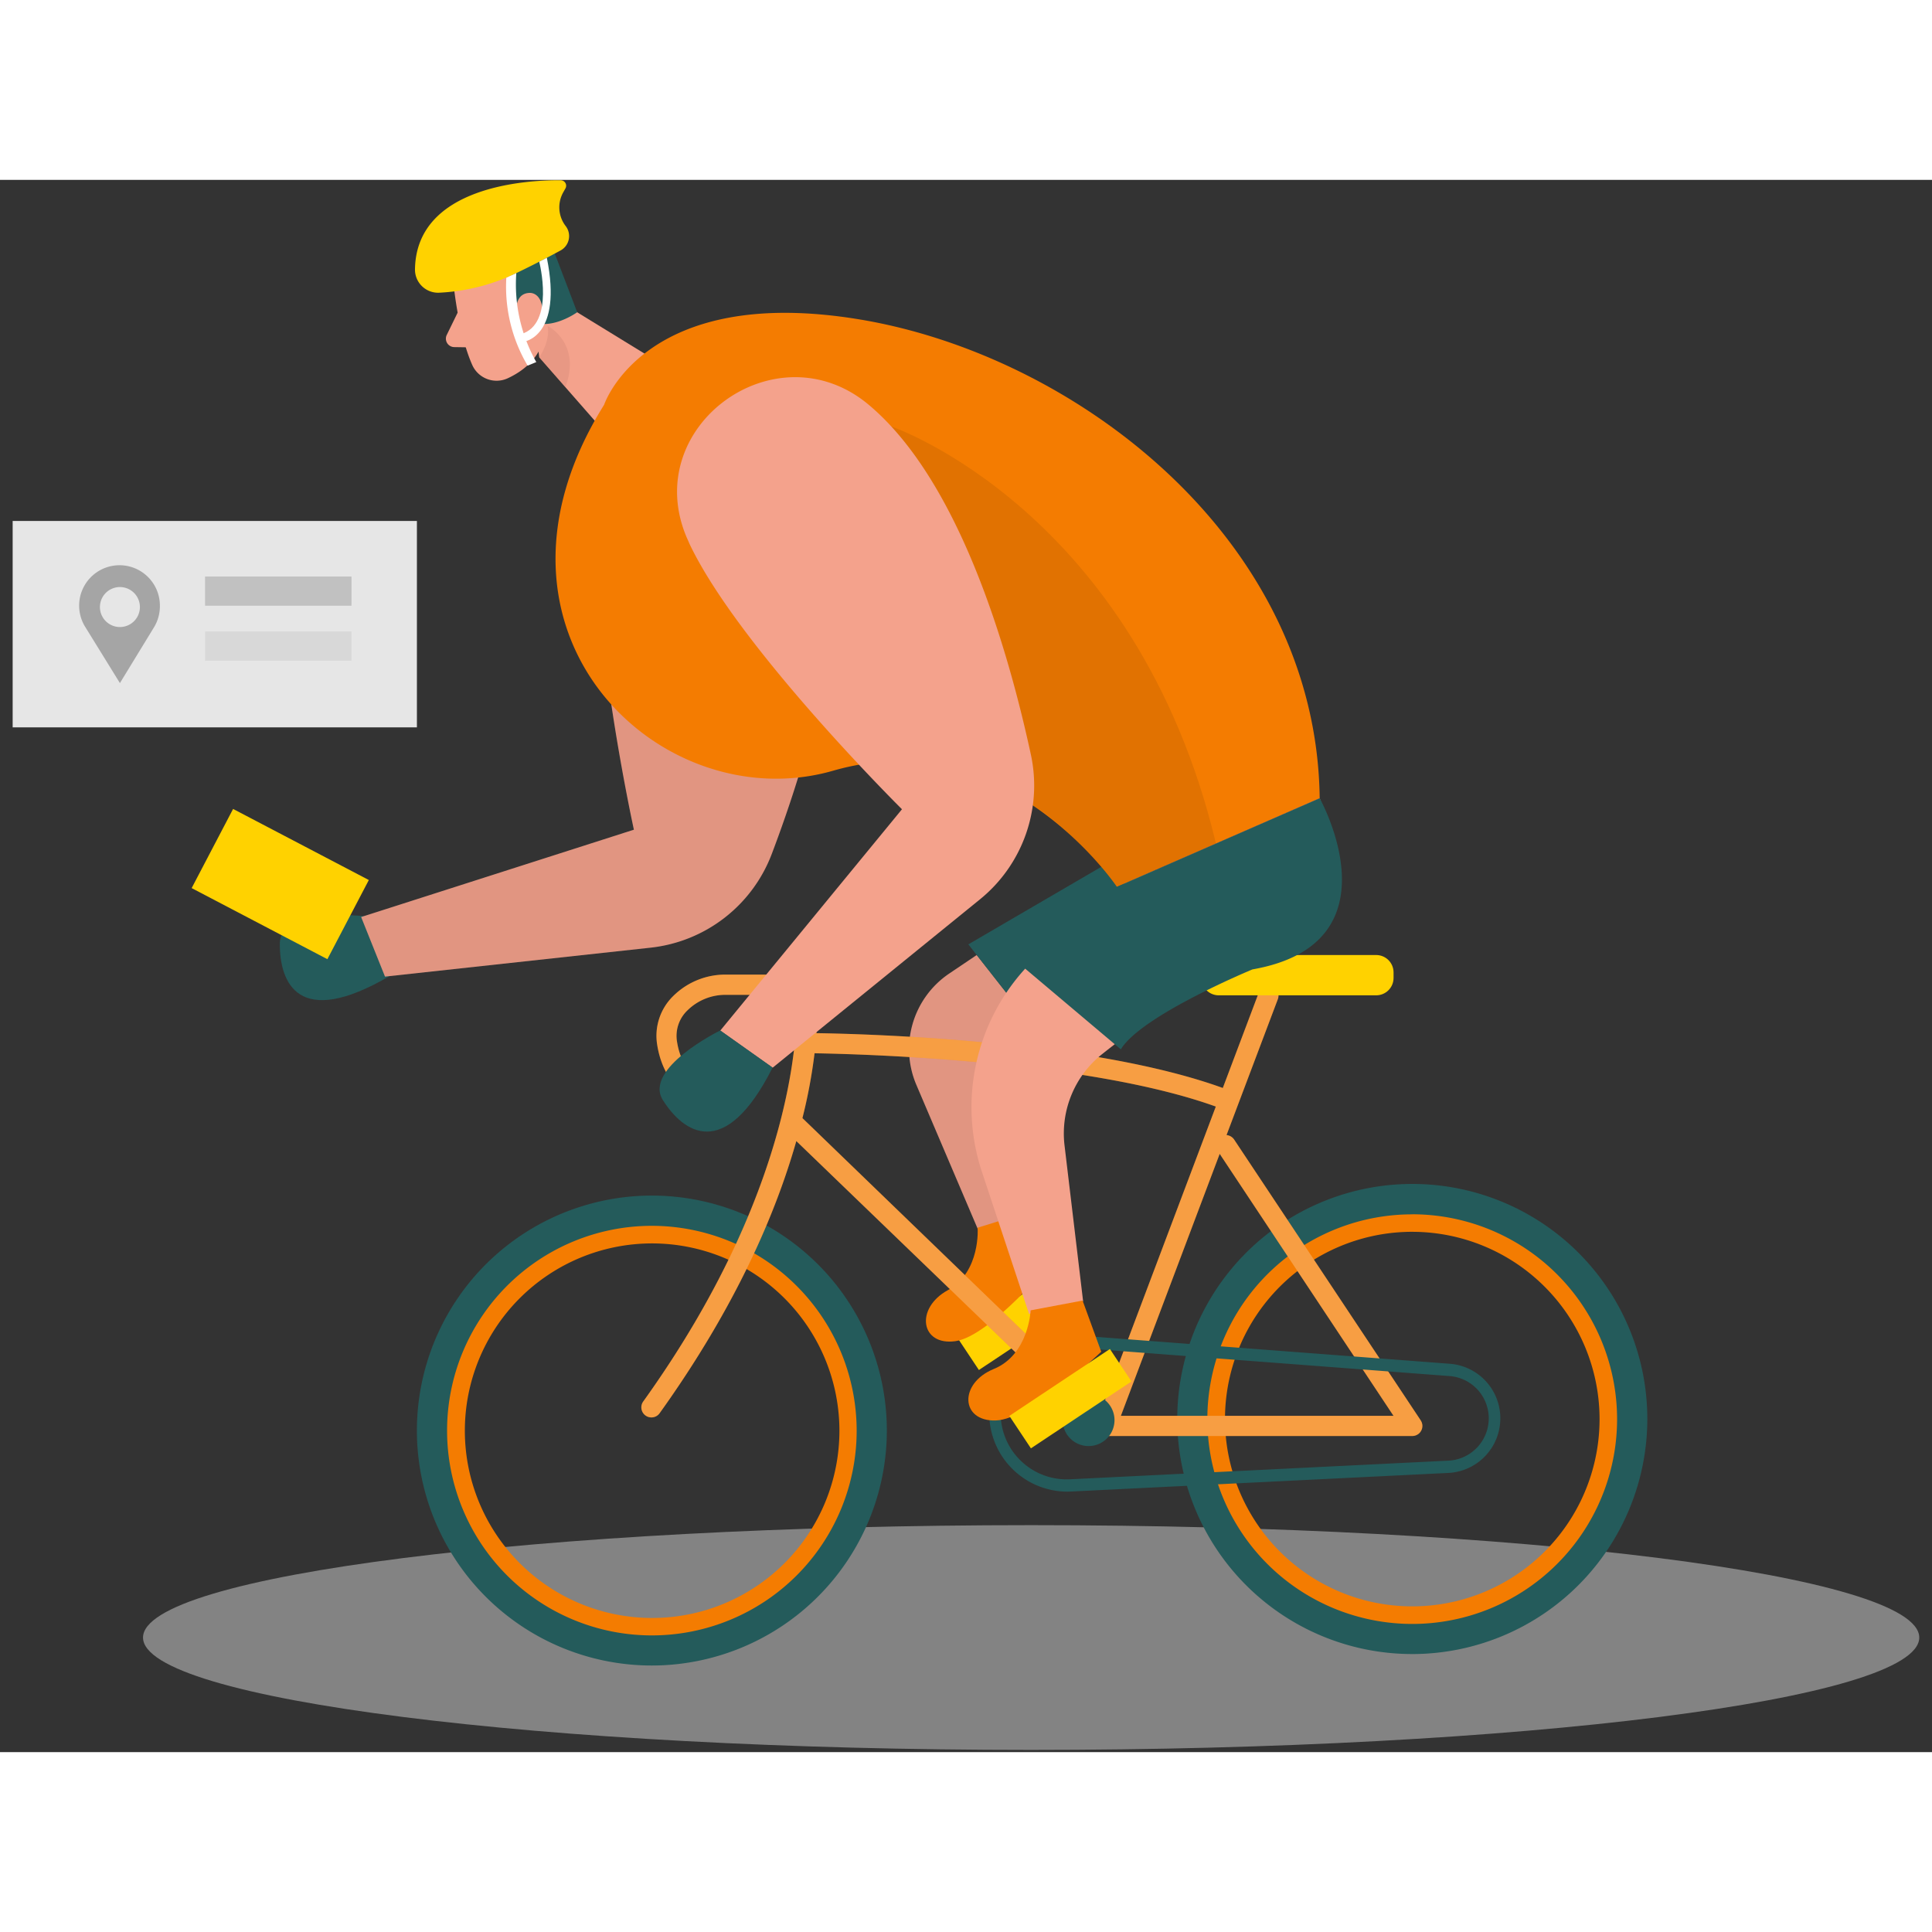
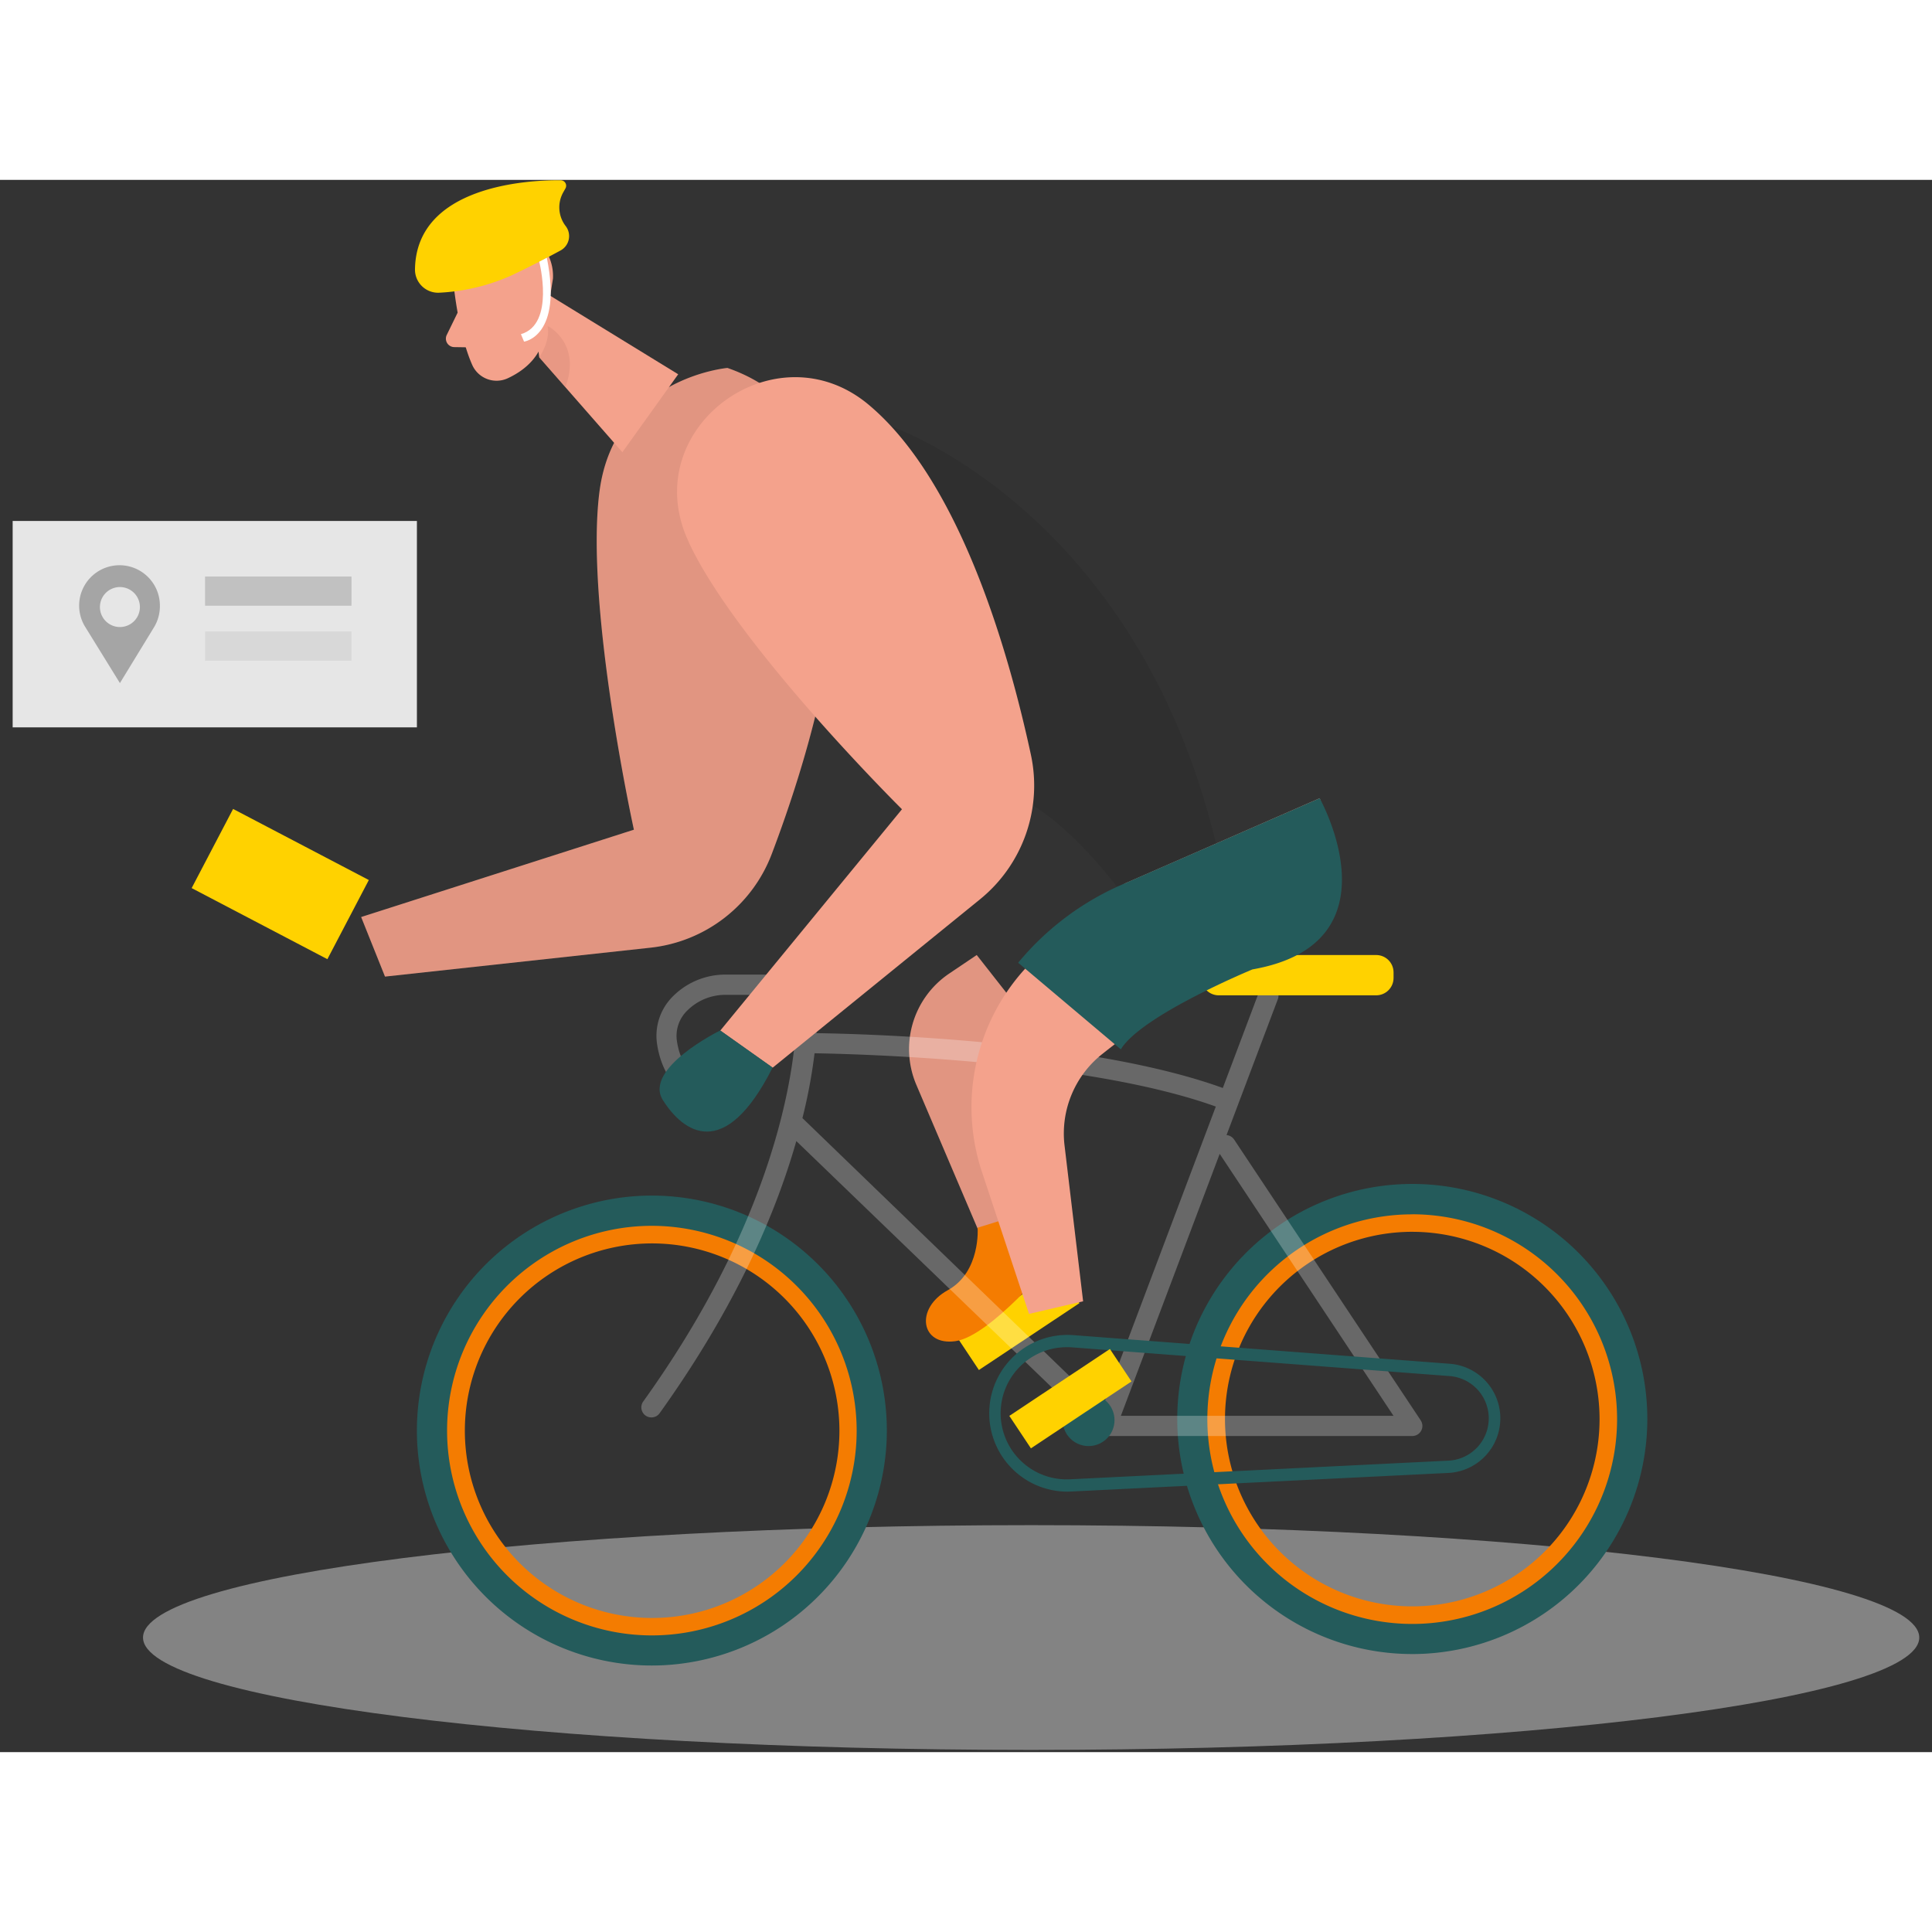
<svg xmlns="http://www.w3.org/2000/svg" width="400" height="400" fill="none" viewBox="0 0 145 118">
  <rect x="0" y="0" width="145" height="118" fill="#333333" stroke="none" />
  <path fill="#FFD200" d="M79.395 81.866l-7.547 5.02 1.62 2.436 7.547-5.02-1.62-2.436z" />
  <path fill="#F4A28C" d="M73.305 58.176l-2.07 1.395a6.84 6.84 0 00-2.46 8.35l5.19 12.18 3.5-1.24-1.035-16.705-3.125-3.98z" />
  <path fill="#000" d="M73.305 58.176l-2.07 1.395a6.84 6.84 0 00-2.46 8.35l5.19 12.18 3.5-1.24-1.035-16.705-3.125-3.98z" opacity="0.08" />
  <path fill="#F47C01" d="M73.374 78.64s.245 3.32-2.24 4.69c-2.485 1.37-2.035 4.2.58 3.826C74.33 86.78 79 81.116 79 81.116l-1.83-3.655-3.795 1.18z" />
-   <path fill="#245B5B" d="M82.65 51.56l-9.974 5.816 3.75 4.78 10.1-10.276-3.875-.32zM27.46 55.274S21 54.5 21 57.344c0 2.845 1.325 6.46 8.25 2.405l-1.79-4.475z" />
  <path fill="#F4A28C" d="M54.596 14.115s-8.5.74-9.605 9.285c-1.105 8.545 2.584 25.37 2.584 25.37l-20.47 6.555 1.79 4.47 19.926-2.17a11 11 0 009.105-7.045C62 39.83 67.94 18.745 54.596 14.115z" />
  <path fill="#000" d="M54.596 14.115s-8.5.74-9.605 9.285c-1.105 8.545 2.584 25.37 2.584 25.37l-20.47 6.555 1.79 4.47 19.926-2.17a11 11 0 009.105-7.045C62 39.83 67.94 18.745 54.596 14.115z" opacity="0.08" />
  <path fill="#E6E6E6" d="M77.39 117.835c36.812 0 66.654-3.777 66.654-8.435 0-4.659-29.842-8.435-66.655-8.435-36.812 0-66.655 3.776-66.655 8.435 0 4.658 29.843 8.435 66.655 8.435z" opacity="0.45" />
  <path fill="#F4A28C" d="M34 7.45s.34 3.966 1.445 6.446a2 2 0 002.65 1c1.245-.575 2.755-1.715 2.83-3.86L41.5 7.41a3.574 3.574 0 00-2.205-3.5C36.83 2.716 33.69 5.05 34 7.45z" />
  <path fill="#F4A28C" d="M39.795 7.775L50.9 14.59l-4.19 5.85-6.24-7.12-.675-5.545z" />
-   <path fill="#245B5B" d="M33.785 7.414a3.79 3.79 0 001.235.03 15.916 15.916 0 003.56-.905 3.32 3.32 0 00.625 3.585c1.55 1.665 4.115-.19 4.115-.19l-1.655-4.33A4.055 4.055 0 0039 2.4a13.952 13.952 0 00-1.82-.53" />
  <path fill="#F4A28C" d="M38.766 10.08s-.235-1.5.92-1.595c1.155-.095 1.5 2.105 0 2.575l-.92-.98zM34.36 9.936l-.83 1.7a.635.635 0 00.565.915l1.55.024-1.285-2.64z" />
  <path fill="#CE8172" d="M40.47 13.316s.856-1.185.63-2.355c0 0 2.56 1.26 1.336 4.6l-1.965-2.245z" opacity="0.31" />
  <path fill="#FFD200" d="M31.145 6.736a1.735 1.735 0 001.854 1.73 15.03 15.03 0 005.386-1.295 76.569 76.569 0 003.69-1.875 1.23 1.23 0 00.384-1.825 2.3 2.3 0 01-.19-2.53l.166-.295A.41.41 0 0042.08.03C39.594 0 31.22.46 31.145 6.736z" />
-   <path fill="#fff" d="M38 7.35a11.646 11.646 0 001.6 6.594l.65-.27a11.86 11.86 0 01-1.5-6.68L38 7.35z" />
  <path fill="#fff" d="M40.47 6.14s1.21 4.696-1.374 5.44l.235.56s2.915-.374 1.71-6.294l-.57.295z" />
  <path fill="#F47C01" d="M106 109.129a16.129 16.129 0 1116.125-16.13A16.146 16.146 0 01106 109.13zm0-30.18A14.056 14.056 0 10120.05 93 14.068 14.068 0 00106 78.95zM48.925 110a16.127 16.127 0 01-14.903-9.958 16.13 16.13 0 1131.033-6.167A16.144 16.144 0 0148.925 110zm0-30.18A14.056 14.056 0 1063 93.875 14.07 14.07 0 0048.925 79.82z" />
  <path fill="#245B5B" d="M48.924 111.5a17.633 17.633 0 01-17.296-21.075 17.635 17.635 0 0134.931 3.44A17.654 17.654 0 0148.924 111.5zm0-33a15.37 15.37 0 1015.37 15.37 15.385 15.385 0 00-15.37-15.37zM106 110.639a17.636 17.636 0 01-16.3-10.886A17.64 17.64 0 11123.635 93 17.658 17.658 0 01106 110.64zm0-33a15.369 15.369 0 00-2.999 30.446 15.37 15.37 0 0018.364-15.086A15.381 15.381 0 00106 77.634v.005z" />
-   <path fill="#F47C01" d="M45.34 16.88s3-9.08 19.155-6.41 34.315 16.4 34.55 35.94l-15.22 6.65S75.45 40.615 62.54 44.34C49.63 48.065 34.645 34 45.34 16.88zM106.624 93.095l-14-21.07a.765.765 0 00-.57-.335l3.86-10.225a.757.757 0 00-1.415-.535l-2.725 7.225c-9.945-3.61-26.83-4.06-30.5-4.115.063-.797.074-1.597.035-2.395a2.03 2.03 0 00-2.03-2H54.5a5.56 5.56 0 00-3.975 1.61 4.17 4.17 0 00-1.2 3.67c.555 3.55 3.405 4.845 4.62 4.89a.755.755 0 10.06-1.5c-.41 0-2.74-.75-3.19-3.615a2.645 2.645 0 01.79-2.38 4.05 4.05 0 012.895-1.155h4.76a.501.501 0 01.37.155.499.499 0 01.145.37.356.356 0 000 .07c0 .125.835 12.73-11.5 29.925a.755.755 0 00.615 1.195.746.746 0 00.615-.315c5.785-8.075 8.75-15.11 10.26-20.425L82.5 94.06a.75.75 0 00.5.215h23a.757.757 0 00.752-.793.756.756 0 00-.127-.382v-.005zm-45.5-27.545c3.325.055 20.415.5 30.125 4l-8.525 22.6-22.5-21.735c.405-1.601.709-3.226.91-4.865h-.01zm23 27.21L91.54 73.1l13.045 19.66h-20.46z" />
  <path fill="#fff" d="M106.624 93.095l-14-21.07a.765.765 0 00-.57-.335l3.86-10.225a.757.757 0 00-1.415-.535l-2.725 7.225c-9.945-3.61-26.83-4.06-30.5-4.115.063-.797.074-1.597.035-2.395a2.03 2.03 0 00-2.03-2H54.5a5.56 5.56 0 00-3.975 1.61 4.17 4.17 0 00-1.2 3.67c.555 3.55 3.405 4.845 4.62 4.89a.755.755 0 10.06-1.5c-.41 0-2.74-.75-3.19-3.615a2.645 2.645 0 01.79-2.38 4.05 4.05 0 012.895-1.155h4.76a.501.501 0 01.37.155.499.499 0 01.145.37.356.356 0 000 .07c0 .125.835 12.73-11.5 29.925a.755.755 0 00.615 1.195.746.746 0 00.615-.315c5.785-8.075 8.75-15.11 10.26-20.425L82.5 94.06a.75.75 0 00.5.215h23a.757.757 0 00.752-.793.756.756 0 00-.127-.382v-.005zm-45.5-27.545c3.325.055 20.415.5 30.125 4l-8.525 22.6-22.5-21.735c.405-1.601.709-3.226.91-4.865h-.01zm23 27.21L91.54 73.1l13.045 19.66h-20.46z" opacity="0.26" />
  <path fill="#FFD200" d="M103.284 58.176H91.469c-.72 0-1.305.584-1.305 1.305v.415c0 .72.584 1.305 1.305 1.305h11.815c.721 0 1.305-.584 1.305-1.305v-.415c0-.721-.584-1.305-1.305-1.305z" />
  <path fill="#000" d="M66.885 18.5s18.37 6.25 24.375 31.31l-7.435 3.245s-3-4.07-6.31-6.11c-3.31-2.04-7.145-8.5-7.145-8.5L66.885 18.5z" opacity="0.08" />
  <path fill="#245B5B" d="M80.114 98.45a5.875 5.875 0 01-5.87-5.88 5.875 5.875 0 016.325-5.865l28.265 2.15a4.105 4.105 0 01-.11 8.19l-28.31 1.395-.3.01zm0-10.84a4.958 4.958 0 00-3.398 8.62 4.96 4.96 0 003.658 1.29l28.31-1.395a3.18 3.18 0 00.085-6.35l-28.27-2.15c-.13-.01-.26-.015-.39-.015h.005z" />
  <path fill="#F4A28C" d="M65.2 16.88c-6.94-5.82-17.2 1.62-13.665 9.95.07.16.145.32.22.5 3.7 7.78 15.94 19.906 15.94 19.906L54.055 63.85l3.93 2.785L73.545 54a11 11 0 003.825-10.86C75.665 35.246 72 22.576 65.2 16.88z" />
  <path fill="#245B5B" d="M54.056 63.836s-5.815 2.855-4.3 5.24c1.515 2.385 4.615 4.705 8.23-2.455l-3.93-2.785z" />
  <path fill="#F4A28C" d="M99.046 46.41s3.925 10.26-3 11.685c-4.376.895-9.86 4.76-13.306 7.5a7.61 7.61 0 00-2.844 6.875l1.394 11.695-4.06.945-3.53-10.645a15.425 15.425 0 014.8-16.75l5.91-4.9 14.636-6.405z" />
  <path fill="#245B5B" d="M83.824 53.06l15.22-6.65S105.154 57.3 94 59.255c0 0-8.325 3.44-9.88 6l-7.705-6.5a20.998 20.998 0 017.41-5.695zM81.7 95.03a1.945 1.945 0 100-3.89 1.945 1.945 0 000 3.89z" />
-   <path fill="#F47C01" d="M77.35 84.844s-.135 3.325-2.765 4.4c-2.63 1.075-2.5 3.94.14 3.865 2.64-.075 7.925-5.16 7.925-5.16l-1.4-3.84-3.9.735z" />
  <path fill="#FFD200" d="M83.3 87.745l-7.548 5.02 1.62 2.436 7.548-5.02-1.62-2.436z" />
  <path fill="#E6E6E6" d="M31.29 25.6H.95v15.49h30.34V25.6z" />
  <path fill="#A5A5A5" d="M12 31.956a3.03 3.03 0 10-5.616 1.575L9 37.766l2.575-4.215A3.044 3.044 0 0012 31.956zM9 33.56a1.5 1.5 0 110-3 1.5 1.5 0 010 3z" />
  <path fill="#A5A5A5" d="M26.38 29.77H15.39v2.19h10.99v-2.19z" opacity="0.58" />
  <path fill="#A5A5A5" d="M26.38 33.895H15.39v2.19h10.99v-2.19z" opacity="0.23" />
  <path fill="#FFD200" d="M27.682 52.548l-10.188-5.335-3.11 5.94 10.187 5.335 3.11-5.94z" />
</svg>